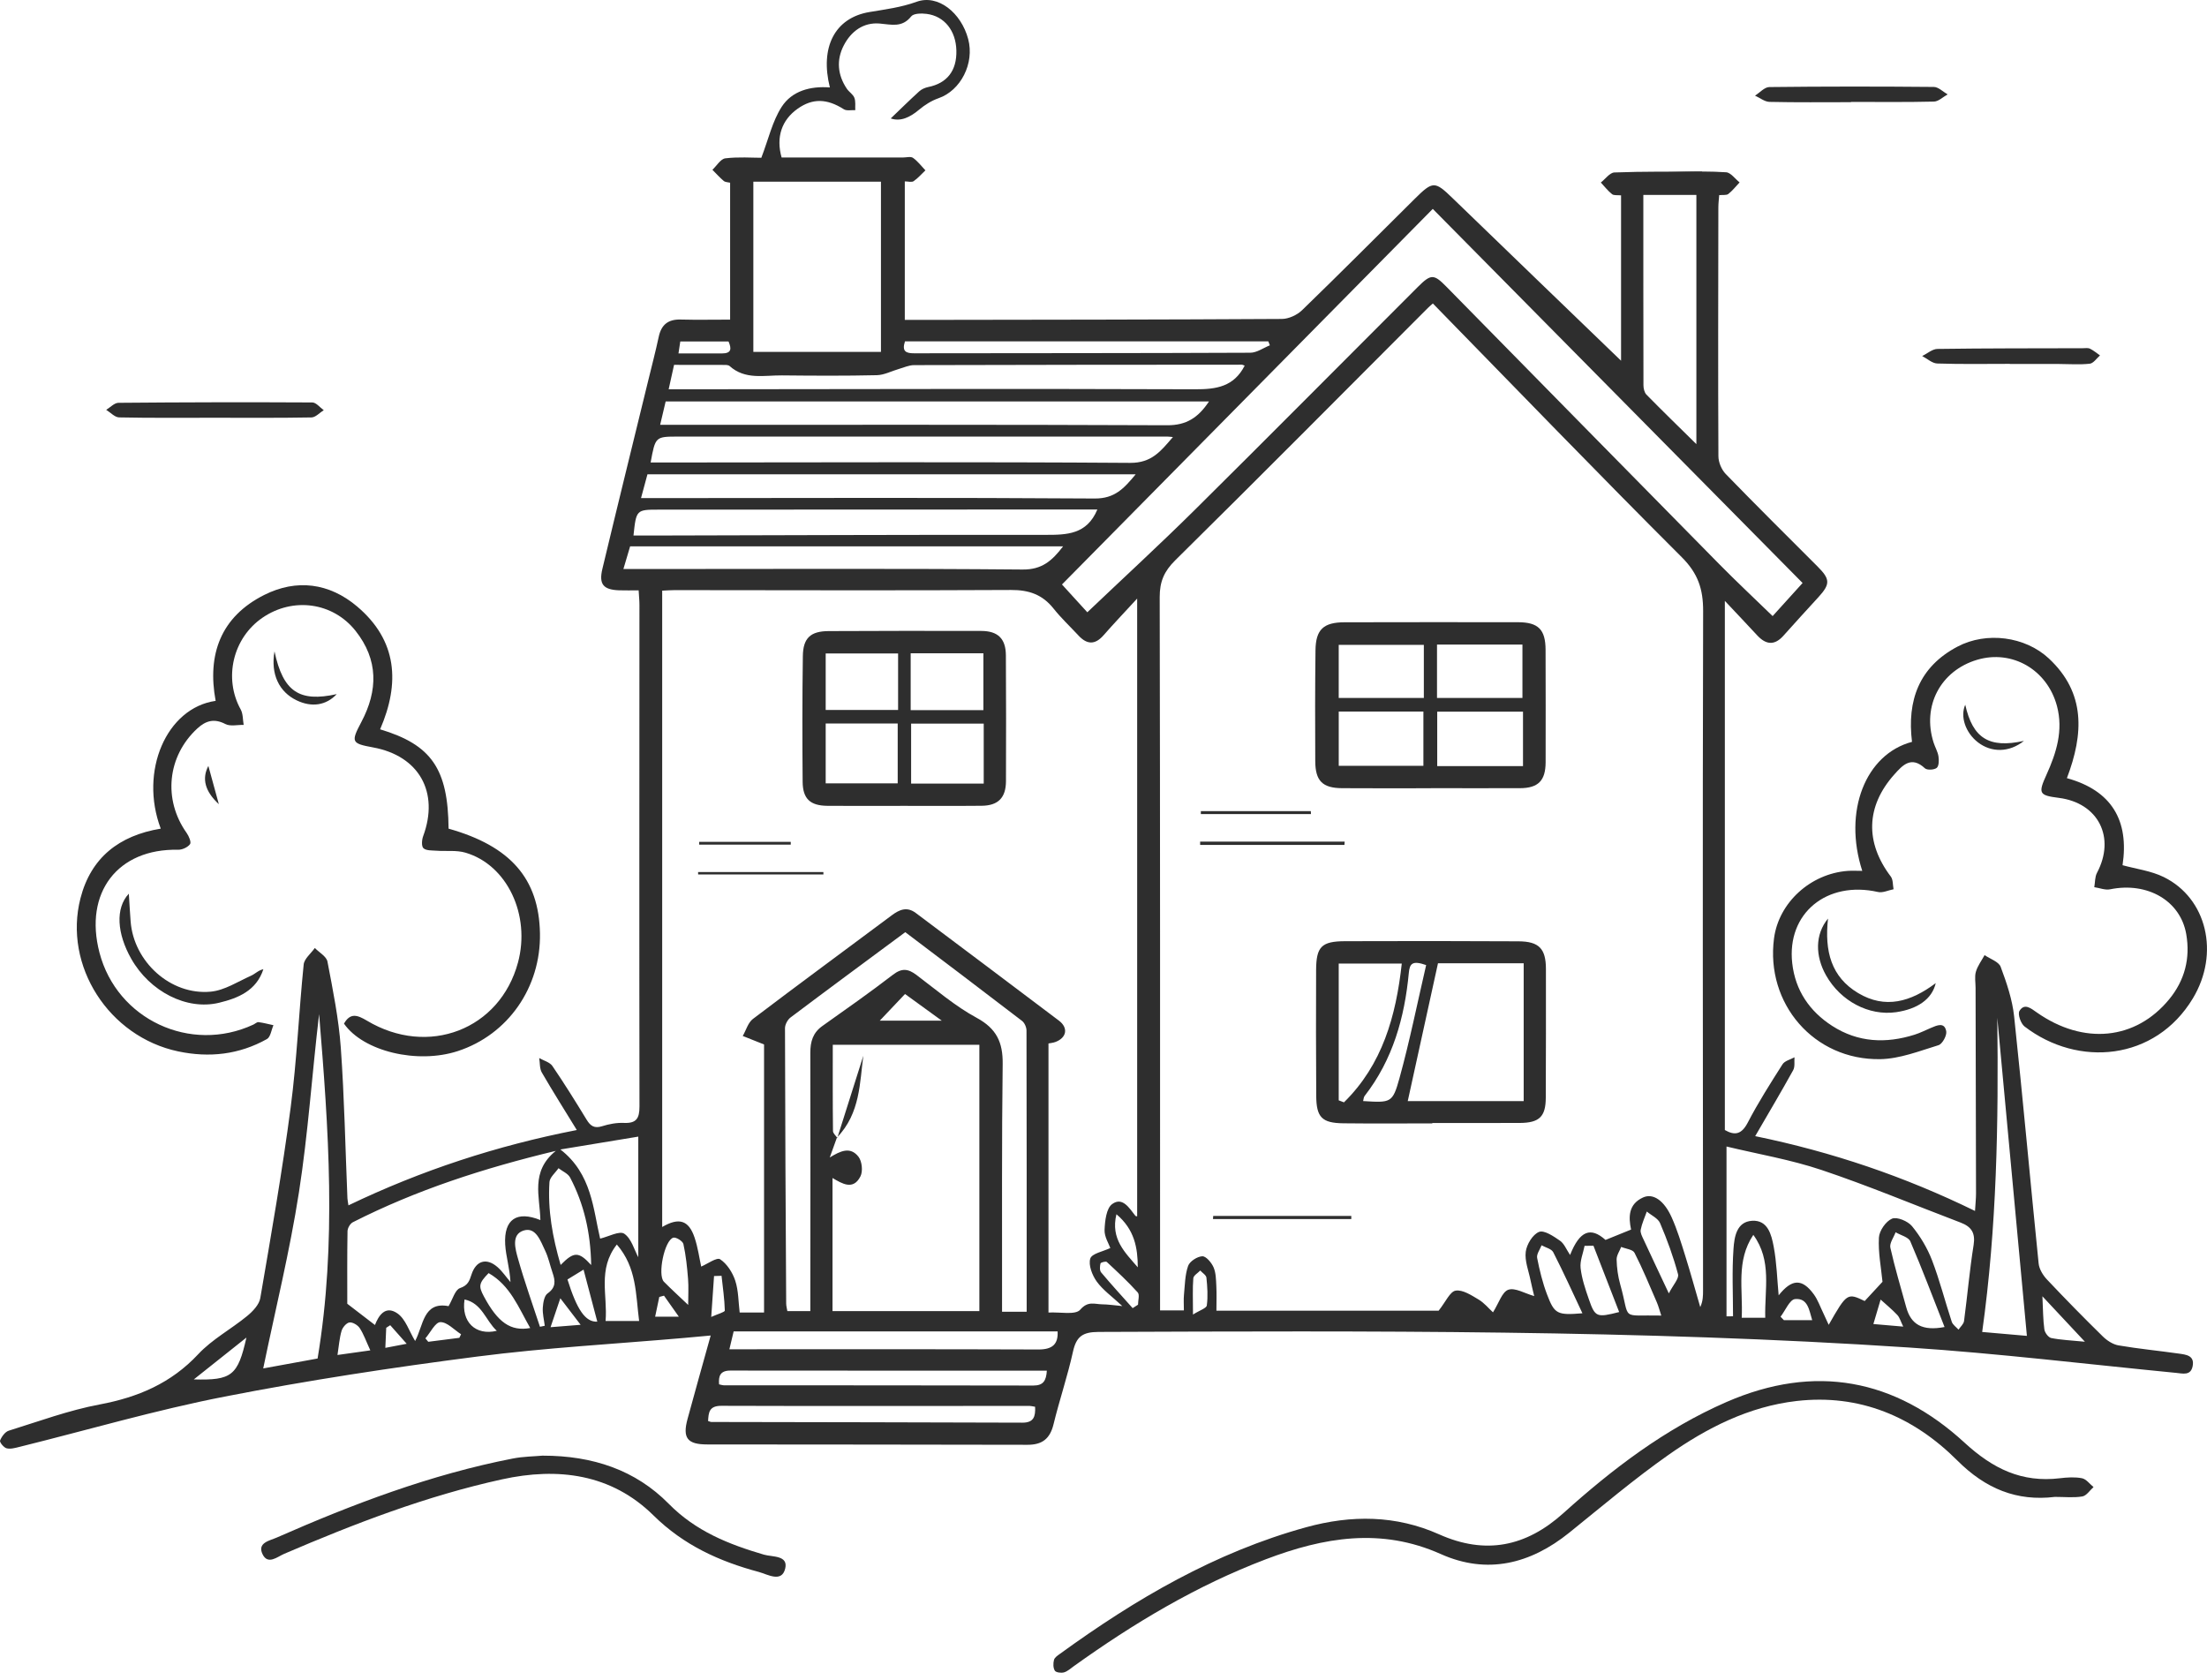
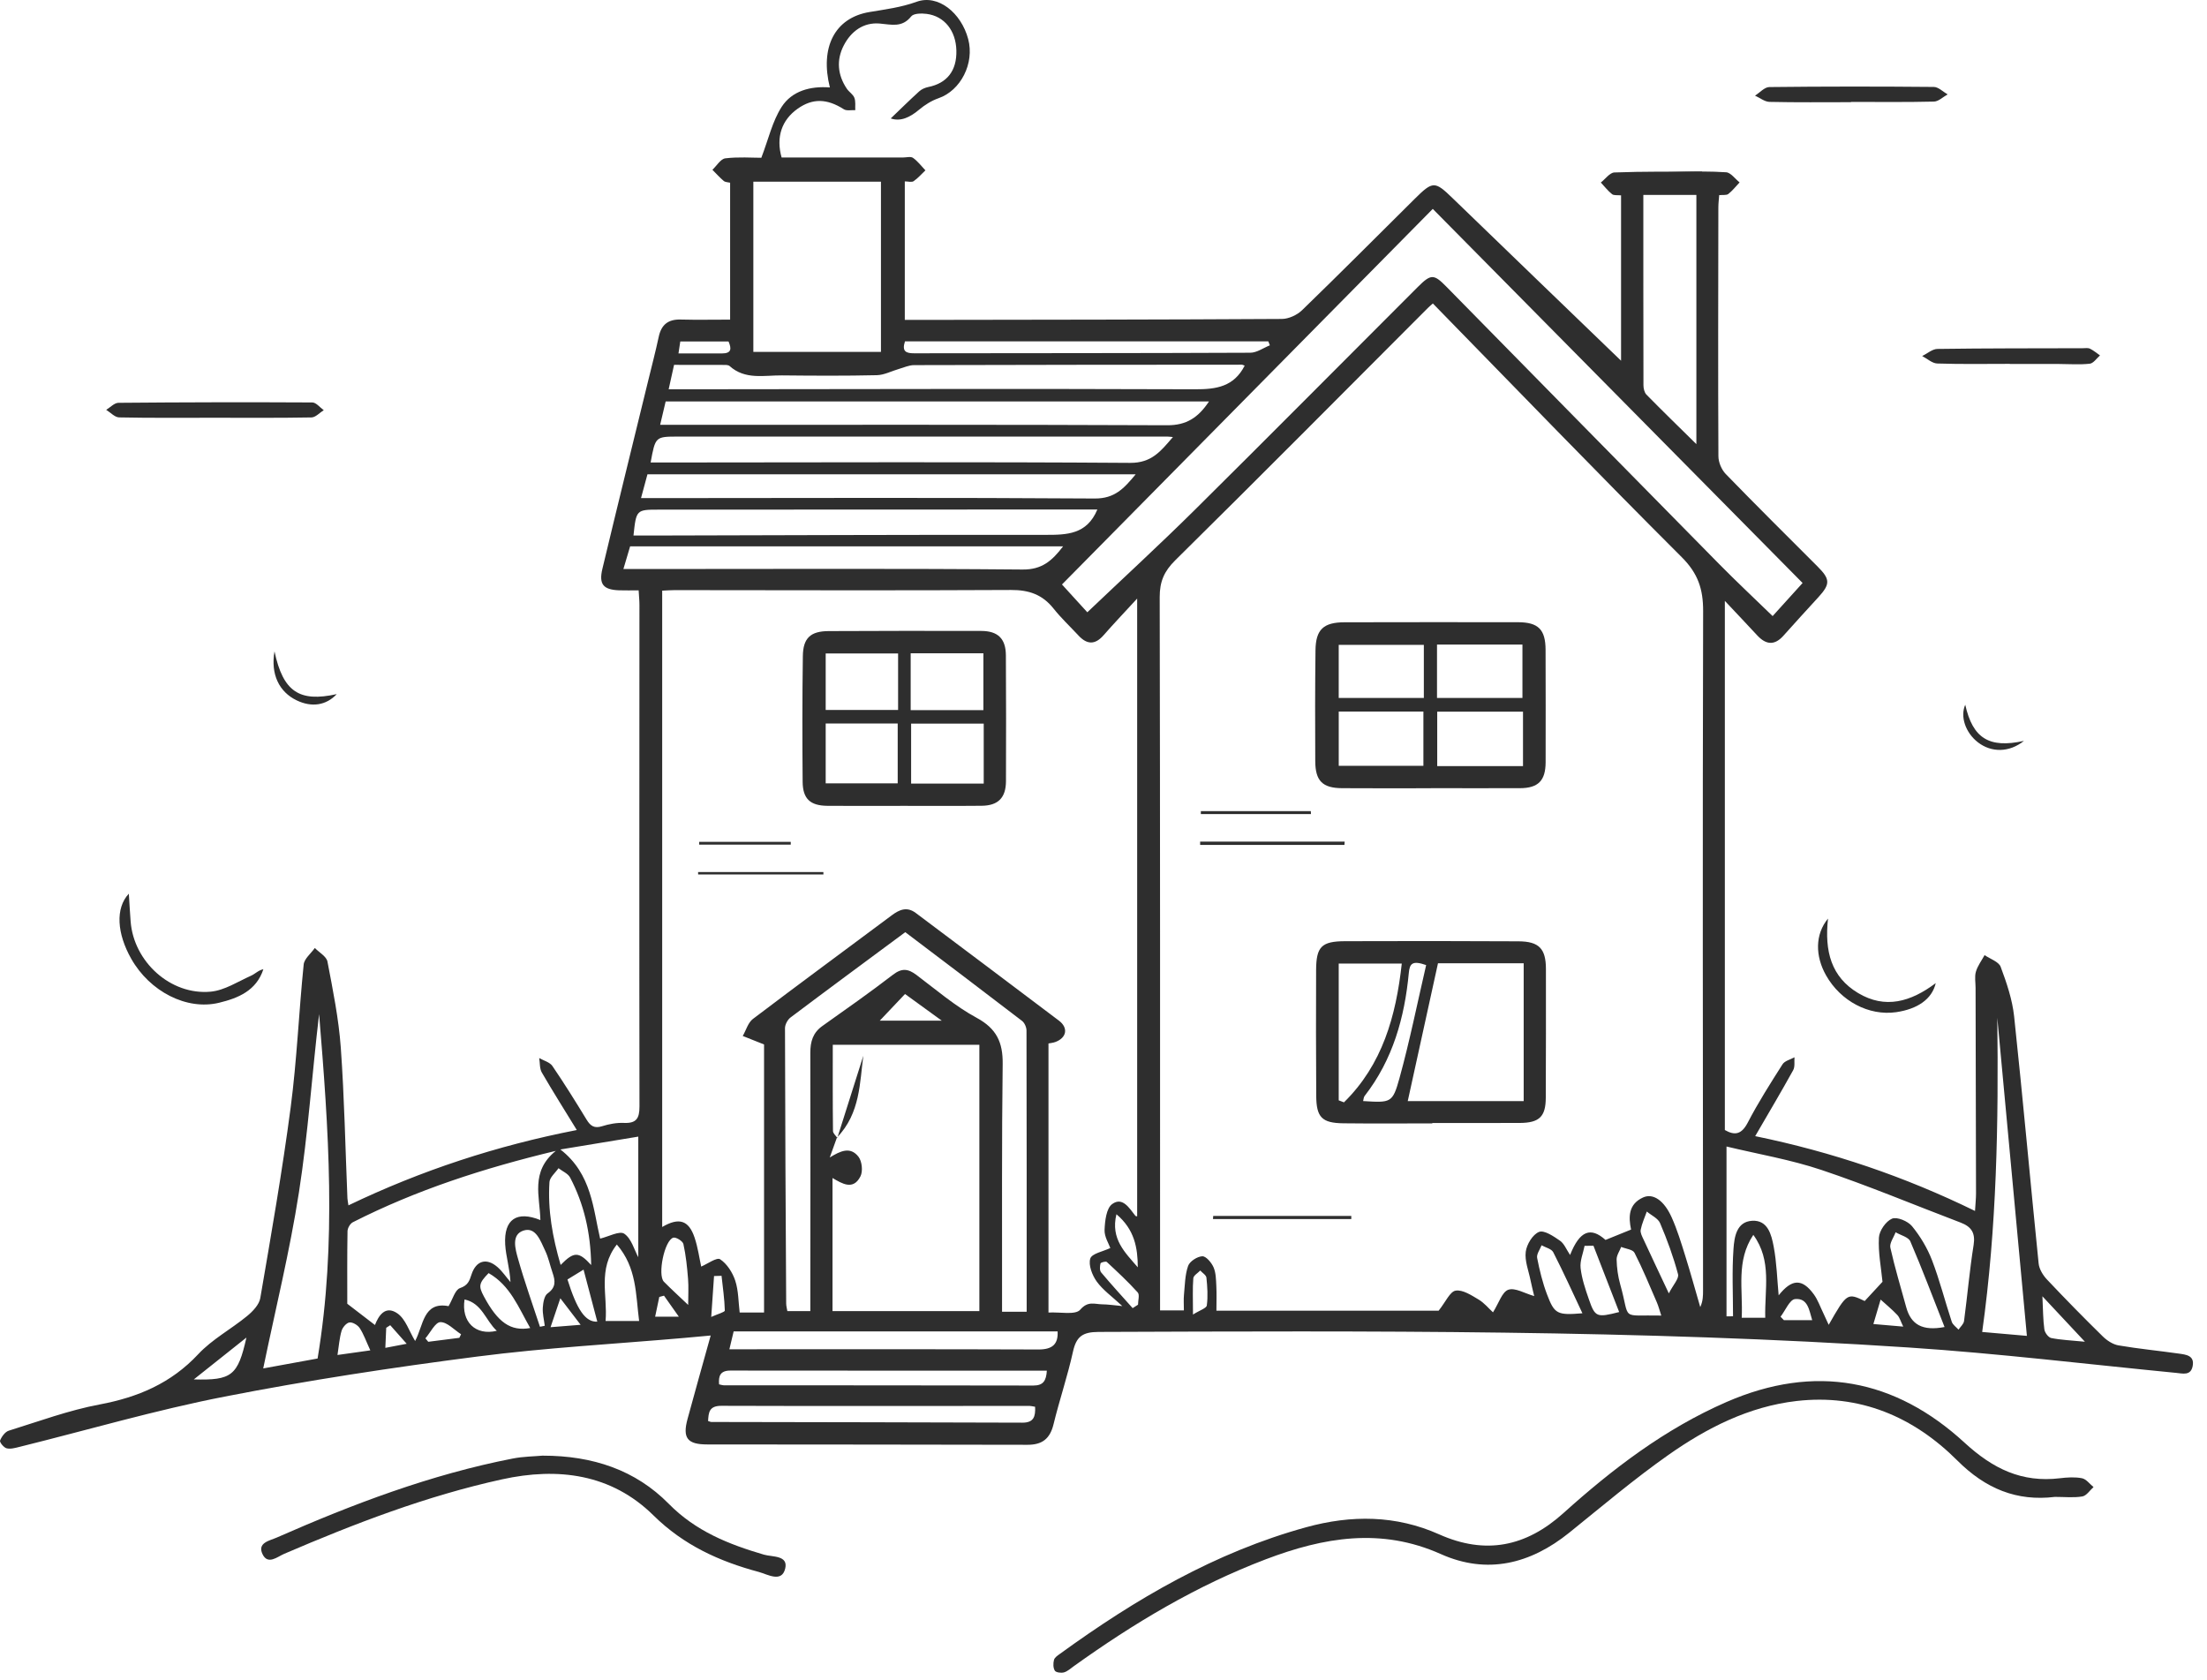
<svg xmlns="http://www.w3.org/2000/svg" width="243" height="185" viewBox="0 0 243 185" fill="none">
  <g clip-path="url(#clip0_409_1155)">
    <path d="M189.292 21.465C189.26 21.911 189.198 22.38 189.198 22.853C189.185 31.979 189.158 41.101 189.204 50.227C189.204 50.888 189.547 51.709 190.008 52.185C193.339 55.62 196.738 58.987 200.119 62.37C201.523 63.775 201.539 64.303 200.2 65.766C198.917 67.171 197.63 68.569 196.366 69.99C195.373 71.105 194.433 70.987 193.476 69.954C192.379 68.768 191.265 67.598 189.913 66.157V124.418C191.036 125.063 191.768 124.88 192.434 123.603C193.584 121.393 194.926 119.281 196.265 117.179C196.507 116.798 197.13 116.661 197.581 116.41C197.542 116.889 197.65 117.446 197.437 117.828C196.128 120.194 194.75 122.518 193.254 125.092C201.748 126.839 209.681 129.528 217.457 133.328C217.503 132.539 217.568 131.976 217.568 131.412C217.558 123.864 217.539 116.315 217.519 108.771C217.519 108.174 217.395 107.539 217.555 106.988C217.744 106.339 218.182 105.766 218.512 105.159C219.123 105.583 220.066 105.88 220.282 106.45C220.942 108.213 221.565 110.055 221.765 111.912C222.731 120.973 223.541 130.046 224.462 139.11C224.524 139.729 224.939 140.407 225.38 140.876C227.388 143.008 229.443 145.1 231.533 147.15C231.997 147.603 232.646 148.027 233.264 148.131C235.455 148.506 237.676 148.718 239.88 149.031C240.674 149.145 241.657 149.226 241.419 150.422C241.206 151.482 240.36 151.231 239.586 151.156C229.795 150.201 220.021 149.014 210.21 148.366C180.484 146.397 150.713 146.538 120.945 146.648C119.187 146.655 118.505 147.167 118.139 148.822C117.545 151.514 116.65 154.138 115.997 156.82C115.611 158.401 114.759 159.079 113.136 159.075C101.379 159.043 89.625 159.053 77.868 159.036C75.673 159.036 75.131 158.326 75.703 156.224C76.509 153.255 77.345 150.292 78.25 147.043C77.146 147.144 76.215 147.232 75.285 147.313C67.701 147.975 60.089 148.385 52.548 149.36C43.237 150.559 33.939 151.97 24.729 153.77C17.133 155.252 9.674 157.439 2.149 159.304C1.682 159.418 1.159 159.571 0.725 159.46C0.415 159.382 -0.062 158.789 0.007 158.609C0.176 158.179 0.559 157.648 0.967 157.521C4.282 156.491 7.57 155.275 10.964 154.636C15.199 153.841 18.831 152.303 21.829 149.096C23.364 147.453 25.454 146.339 27.215 144.892C27.832 144.383 28.534 143.65 28.658 142.926C29.857 135.936 31.081 128.948 32.005 121.918C32.691 116.707 32.904 111.433 33.436 106.196C33.501 105.554 34.239 104.98 34.664 104.374C35.147 104.873 35.947 105.306 36.055 105.876C36.653 109.008 37.293 112.16 37.522 115.334C37.917 120.855 38.021 126.396 38.253 131.93C38.263 132.129 38.309 132.328 38.364 132.712C46.405 128.853 54.71 126.135 63.508 124.418C62.169 122.231 60.872 120.184 59.657 118.085C59.403 117.645 59.458 117.029 59.37 116.495C59.863 116.778 60.533 116.948 60.823 117.371C62.139 119.298 63.371 121.282 64.586 123.274C65.007 123.968 65.435 124.268 66.287 124.001C67.055 123.759 67.897 123.6 68.694 123.635C70.066 123.697 70.412 123.14 70.409 121.823C70.379 103.412 70.402 84.998 70.405 66.587C70.405 66.112 70.353 65.636 70.317 64.997C69.54 64.997 68.848 65.02 68.159 64.994C66.431 64.928 65.918 64.335 66.326 62.628C67.976 55.734 69.674 48.851 71.356 41.965C71.754 40.335 72.179 38.712 72.531 37.073C72.819 35.743 73.57 35.146 74.938 35.182C76.718 35.228 78.501 35.192 80.389 35.192V20.115C80.151 20.057 79.857 20.066 79.687 19.923C79.243 19.548 78.851 19.108 78.439 18.694C78.913 18.254 79.347 17.495 79.863 17.433C81.307 17.257 82.79 17.371 83.825 17.371C84.609 15.331 85.04 13.359 86.062 11.769C87.198 10.002 89.233 9.461 91.372 9.627C90.268 5.224 91.895 1.968 95.726 1.326C97.489 1.03 99.191 0.821 100.922 0.195C103.279 -0.659 105.833 1.408 106.601 4.299C107.316 6.984 105.775 9.97 103.338 10.814C102.568 11.081 101.823 11.55 101.196 12.078C100.177 12.935 99.145 13.411 98.074 13.04C99.099 12.059 100.131 11.039 101.206 10.061C101.467 9.823 101.843 9.657 102.189 9.585C104.276 9.168 105.36 7.783 105.301 5.55C105.246 3.38 103.985 1.776 102.022 1.528C101.46 1.457 100.595 1.466 100.327 1.805C99.318 3.073 98.149 2.702 96.852 2.591C95.059 2.438 93.704 3.458 92.907 4.993C92.074 6.593 92.215 8.252 93.243 9.774C93.485 10.129 93.926 10.387 94.07 10.765C94.227 11.172 94.145 11.671 94.168 12.13C93.743 12.104 93.221 12.228 92.91 12.029C91.055 10.85 89.481 10.797 87.819 11.974C86.065 13.216 85.425 15.109 86.059 17.342C90.49 17.342 94.948 17.342 99.406 17.342C99.788 17.342 100.272 17.202 100.526 17.381C101.046 17.746 101.444 18.287 101.892 18.756C101.464 19.16 101.072 19.62 100.592 19.949C100.383 20.092 99.991 19.972 99.622 19.972V35.221C100.295 35.221 100.879 35.221 101.46 35.221C114.687 35.202 127.911 35.195 141.137 35.117C141.892 35.114 142.819 34.684 143.368 34.149C147.545 30.101 151.65 25.979 155.778 21.882C157.774 19.903 157.986 19.93 159.952 21.833C166.199 27.882 172.467 33.908 178.486 39.716V21.51C178.087 21.468 177.695 21.54 177.493 21.377C177.032 21.012 176.663 20.529 176.258 20.096C176.755 19.711 177.241 19.007 177.754 18.988C180.961 18.87 184.175 18.906 187.385 18.893M92.192 125.288L92.15 125.246C91.885 125.979 91.62 126.712 91.359 127.442C92.535 126.722 93.616 126.204 94.52 127.357C94.912 127.856 95.027 128.958 94.739 129.521C93.942 131.096 92.705 130.313 91.663 129.701V144.357H107.832V115.035H91.692C91.692 118.255 91.679 121.39 91.715 124.525C91.715 124.783 92.025 125.034 92.192 125.288ZM157.764 33.413C157.509 33.641 157.346 33.774 157.199 33.924C147.943 43.193 138.717 52.492 129.397 61.692C128.169 62.905 127.685 64.045 127.688 65.737C127.741 91.314 127.728 116.892 127.728 142.47C127.728 143.05 127.728 143.63 127.728 144.279H130.35C130.35 143.627 130.308 143.086 130.36 142.555C130.464 141.486 130.468 140.368 130.817 139.377C130.994 138.875 131.823 138.344 132.378 138.318C132.786 138.298 133.391 139.015 133.616 139.53C133.884 140.146 133.887 140.896 133.923 141.593C133.969 142.49 133.933 143.389 133.933 144.308H158.401C159.188 143.321 159.648 142.203 160.272 142.102C161.043 141.975 162.003 142.607 162.787 143.073C163.427 143.454 163.923 144.07 164.384 144.491C165.034 143.464 165.383 142.245 166.072 142.004C166.817 141.747 167.878 142.408 168.923 142.701C168.783 142.102 168.636 141.538 168.521 140.971C168.309 139.918 167.862 138.83 167.992 137.816C168.097 137.005 168.763 135.909 169.455 135.636C170.02 135.414 171.062 136.118 171.761 136.604C172.231 136.93 172.473 137.588 172.872 138.175C173.946 135.469 175.151 135.069 176.774 136.519C177.774 136.115 178.672 135.75 179.589 135.378C179.289 133.977 179.299 132.572 180.912 131.842C182.006 131.347 183.215 132.155 184.057 134.032C184.674 135.404 185.112 136.864 185.563 138.305C186.144 140.163 186.66 142.043 187.205 143.914C187.512 143.249 187.512 142.656 187.512 142.063C187.499 117.137 187.454 92.211 187.522 67.288C187.529 64.857 186.957 63.133 185.171 61.35C175.981 52.175 166.964 42.825 157.764 33.413ZM84.132 114.999C83.178 114.621 82.479 114.344 81.78 114.063C82.146 113.428 82.362 112.594 82.901 112.186C87.963 108.347 93.087 104.583 98.181 100.782C99.034 100.147 99.857 99.788 100.837 100.525C106.088 104.475 111.359 108.406 116.594 112.375C117.653 113.177 117.437 114.262 116.212 114.722C115.941 114.823 115.644 114.846 115.442 114.888V144.514C116.722 144.439 118.407 144.813 118.936 144.201C119.788 143.21 120.523 143.598 121.349 143.608C121.999 143.614 122.649 143.715 123.57 143.8C122.434 142.741 121.425 142.033 120.749 141.091C120.252 140.397 119.821 139.279 120.046 138.566C120.223 138.012 121.457 137.793 122.251 137.409C122.091 136.949 121.588 136.173 121.617 135.421C121.656 134.43 121.81 133.032 122.46 132.566C123.596 131.747 124.338 133.009 125.007 133.859C125.056 133.921 125.19 133.915 125.206 133.918V65.903C123.753 67.484 122.6 68.693 121.503 69.948C120.572 71.01 119.687 70.981 118.756 69.983C117.832 68.989 116.833 68.051 115.99 66.992C114.772 65.463 113.289 64.948 111.323 64.958C98.972 65.026 86.617 64.981 74.266 64.974C73.844 64.974 73.42 65.01 72.91 65.033V135.095C74.755 134.009 75.833 134.348 76.473 136.252C76.846 137.356 77.002 138.533 77.205 139.452C77.894 139.162 78.923 138.406 79.288 138.647C80.046 139.146 80.66 140.11 80.954 141.003C81.317 142.108 81.297 143.337 81.441 144.51H84.125V114.995L84.132 114.999ZM119.717 67.415C123.691 63.635 127.692 59.962 131.549 56.142C139.772 48.001 147.914 39.778 156.101 31.601C157.568 30.134 157.875 30.163 159.266 31.578C169.282 41.769 179.296 51.967 189.325 62.142C191.219 64.065 193.192 65.906 195.174 67.832C196.239 66.656 197.32 65.46 198.473 64.189C184.926 50.487 171.431 36.835 157.754 23C144.041 36.89 130.429 50.679 116.928 64.352C117.862 65.378 118.946 66.568 119.72 67.415H119.717ZM190.089 144.931C190.331 144.931 190.573 144.931 190.814 144.927C190.814 142.447 190.687 139.961 190.866 137.493C190.958 136.216 191.19 134.508 192.921 134.41C194.652 134.312 195.043 135.952 195.288 137.242C195.625 139.019 195.671 140.854 195.837 142.62C197.287 140.801 198.417 140.736 199.714 142.516C200.151 143.119 200.403 143.855 200.733 144.533C200.925 144.934 201.105 145.341 201.347 145.866C203.345 142.363 203.401 142.33 205.311 143.246C206 142.499 206.65 141.799 207.271 141.127C207.121 139.582 206.787 137.914 206.876 136.265C206.915 135.512 207.637 134.469 208.316 134.179C208.861 133.947 210.063 134.449 210.517 135C211.428 136.111 212.206 137.409 212.722 138.751C213.571 140.961 214.152 143.275 214.897 145.53C215.008 145.863 215.386 146.111 215.641 146.397C215.85 146.081 216.203 145.785 216.249 145.449C216.621 142.659 216.859 139.85 217.304 137.07C217.516 135.73 217.042 135.056 215.873 134.609C210.769 132.67 205.723 130.548 200.55 128.814C197.137 127.67 193.541 127.064 190.096 126.233V144.931H190.089ZM82.946 38.745H96.996V20.005H82.946V38.745ZM113.041 144.426C113.041 133.977 113.048 123.72 113.022 113.464C113.022 113.102 112.809 112.616 112.528 112.401C108.273 109.132 103.988 105.899 99.674 102.634C95.396 105.805 91.202 108.894 87.042 112.026C86.715 112.271 86.431 112.809 86.431 113.206C86.447 123.303 86.503 133.403 86.562 143.5C86.562 143.806 86.653 144.113 86.692 144.357H89.22C89.22 143.425 89.22 142.613 89.22 141.805C89.223 133.172 89.243 124.538 89.22 115.905C89.22 114.676 89.507 113.698 90.559 112.955C93.172 111.104 95.794 109.259 98.332 107.31C99.305 106.561 100.001 106.665 100.902 107.34C103.07 108.973 105.161 110.778 107.528 112.059C109.726 113.249 110.428 114.761 110.399 117.143C110.291 125.614 110.34 134.084 110.33 142.555C110.33 143.177 110.33 143.8 110.33 144.426H113.041ZM61.186 126.715C53.214 128.632 45.83 131.027 38.851 134.57C38.553 134.72 38.269 135.215 38.263 135.557C38.217 138.315 38.237 141.075 38.237 143.546C39.226 144.305 40.248 145.09 41.284 145.886C41.659 144.918 42.397 143.663 43.759 144.608C44.657 145.231 45.053 146.573 45.706 147.646C46.627 145.961 46.575 143.272 49.39 143.81C49.85 143.034 50.105 142.007 50.65 141.822C51.522 141.522 51.685 141.033 51.917 140.319C52.42 138.784 53.573 138.461 54.772 139.504C55.317 139.98 55.732 140.606 56.206 141.163C56.13 139.648 55.703 138.344 55.624 137.021C55.464 134.251 56.898 133.279 59.498 134.332C59.452 131.754 58.371 128.994 61.189 126.719L61.186 126.715ZM133.12 44.2H73.292C73.077 45.113 72.878 45.957 72.685 46.775C91.431 46.775 109.978 46.742 128.525 46.821C130.644 46.831 131.947 45.96 133.116 44.2H133.12ZM71.637 50.921C72.355 50.921 72.95 50.921 73.544 50.921C90.507 50.914 107.47 50.846 124.432 50.963C126.817 50.979 127.816 49.659 129.145 48.118C128.792 48.089 128.636 48.066 128.482 48.066C110.539 48.066 92.6 48.066 74.658 48.069C72.159 48.069 72.159 48.079 71.637 50.921ZM180.938 21.465C180.938 28.534 180.935 35.476 180.951 42.418C180.951 42.766 181.053 43.216 181.278 43.447C183.041 45.243 184.847 46.997 186.778 48.9V21.465H180.935H180.938ZM120.82 56.096C120.402 56.096 119.978 56.096 119.557 56.096C103.893 56.099 88.227 56.106 72.564 56.112C70.053 56.112 70.053 56.122 69.749 58.964C70.458 58.964 71.153 58.964 71.846 58.964C86.258 58.932 100.673 58.87 115.086 58.889C117.466 58.893 119.671 58.857 120.824 56.096H120.82ZM137.045 40.26C136.915 40.214 136.82 40.153 136.725 40.153C124.697 40.159 112.672 40.166 100.644 40.201C100.086 40.201 99.52 40.465 98.965 40.625C98.155 40.856 97.359 41.29 96.545 41.309C93.064 41.388 89.579 41.368 86.098 41.332C84.129 41.313 82.048 41.844 80.334 40.302C80.167 40.153 79.814 40.182 79.546 40.179C77.809 40.169 76.072 40.172 74.217 40.172C74.021 41.055 73.841 41.867 73.622 42.861C74.347 42.861 74.883 42.861 75.418 42.861C94.138 42.844 112.858 42.792 131.578 42.861C133.923 42.871 135.853 42.577 137.045 40.26ZM70.582 54.842C71.385 54.842 71.976 54.842 72.571 54.842C88.557 54.835 104.54 54.776 120.526 54.887C122.741 54.903 123.76 53.773 125.043 52.224H71.287C71.059 53.065 70.85 53.841 70.579 54.842H70.582ZM28.981 150.667C30.761 150.341 32.868 149.956 34.968 149.575C37.09 136.845 36.173 124.255 35.134 111.658C34.36 118.202 33.926 124.792 32.913 131.291C31.904 137.78 30.32 144.184 28.981 150.667ZM117.052 60.154H69.38L68.639 62.65C70.062 62.65 71.258 62.65 72.45 62.65C85.83 62.65 99.21 62.585 112.59 62.706C114.72 62.725 115.824 61.757 117.052 60.154ZM80.304 148.558C91.82 148.558 103.074 148.539 114.328 148.581C115.866 148.588 116.523 148.007 116.447 146.59H80.778C80.608 147.294 80.474 147.861 80.308 148.558H80.304ZM223.169 147.082C222.068 135.251 220.991 123.655 219.91 112.059C220.05 123.616 219.861 135.121 218.247 146.652C219.838 146.792 221.34 146.922 223.166 147.082H223.169ZM113.969 154.887C113.665 154.839 113.508 154.793 113.351 154.793C102.045 154.796 90.739 154.822 79.432 154.783C78.074 154.78 78.015 155.513 77.963 156.458C78.129 156.507 78.234 156.563 78.335 156.563C89.749 156.585 101.163 156.598 112.581 156.638C113.818 156.641 114.024 155.966 113.969 154.884V154.887ZM66.078 136.375C66.999 136.157 68.214 135.486 68.733 135.834C69.527 136.372 69.837 137.614 70.278 138.422V125.144C67.339 125.63 64.553 126.086 61.702 126.559C65.18 129.254 65.307 133.165 66.078 136.375ZM115.262 150.911C103.56 150.911 91.993 150.918 80.425 150.902C79.298 150.902 79.096 151.491 79.174 152.42C79.4 152.466 79.556 152.525 79.716 152.525C91.072 152.531 102.424 152.525 113.779 152.551C114.877 152.551 115.193 152.016 115.262 150.908V150.911ZM99.641 37.584C99.272 38.718 99.782 38.898 100.654 38.898C112.992 38.878 125.327 38.891 137.666 38.836C138.384 38.833 139.099 38.305 139.818 38.021L139.648 37.584H99.645H99.641ZM65.092 139.279C65.026 135.668 64.292 132.556 62.773 129.652C62.541 129.209 61.931 128.961 61.493 128.622C61.147 129.13 60.533 129.623 60.497 130.154C60.298 133.234 60.84 136.232 61.728 139.273C63.188 137.793 63.704 137.767 65.089 139.279H65.092ZM214.103 146.107C212.826 142.861 211.654 139.742 210.337 136.682C210.132 136.203 209.273 136.004 208.714 135.675C208.505 136.245 208.025 136.874 208.136 137.373C208.626 139.576 209.286 141.743 209.883 143.927C210.409 145.853 211.676 146.57 214.106 146.107H214.103ZM59.452 146.081L59.981 145.97C59.899 145.306 59.723 144.634 59.765 143.976C59.801 143.428 59.925 142.662 60.298 142.402C61.235 141.743 61.143 141.013 60.84 140.137C60.559 139.325 60.392 138.465 60.023 137.699C59.524 136.662 59.014 135.072 57.669 135.479C56.258 135.906 56.738 137.529 57.045 138.618C57.754 141.131 58.639 143.598 59.452 146.081ZM70.37 145.442C69.987 142.477 70.115 139.573 67.917 137.024C65.774 139.755 66.921 142.633 66.676 145.442H70.37ZM182.914 144.849C182.725 144.276 182.607 143.81 182.418 143.373C181.627 141.548 180.873 139.703 179.965 137.933C179.776 137.565 179.002 137.497 178.499 137.288C178.319 137.754 177.983 138.223 177.996 138.683C178.019 139.596 178.143 140.528 178.391 141.404C179.547 145.501 178.29 144.748 182.917 144.846L182.914 144.849ZM193.048 135.962C191.121 138.843 191.921 141.955 191.771 145.09H194.361C194.276 141.965 195.128 138.804 193.048 135.962ZM174.23 144.592C173.149 142.297 172.137 140.055 171.017 137.871C170.824 137.497 170.171 137.356 169.733 137.109C169.557 137.575 169.165 138.083 169.246 138.5C169.511 139.866 169.847 141.235 170.341 142.535C171.16 144.699 171.474 144.82 174.233 144.595L174.23 144.592ZM183.744 142.405C184.22 141.466 184.887 140.775 184.759 140.296C184.25 138.38 183.561 136.499 182.783 134.674C182.555 134.136 181.82 133.814 181.32 133.393C181.085 134.061 180.781 134.713 180.648 135.398C180.582 135.72 180.801 136.125 180.958 136.463C181.794 138.272 182.65 140.075 183.747 142.408L183.744 142.405ZM175.448 137.158C175.122 137.161 174.795 137.167 174.469 137.171C174.309 137.989 173.943 138.826 174.031 139.618C174.162 140.782 174.55 141.929 174.939 143.047C175.625 145.032 175.804 145.09 178.277 144.458C177.326 142.001 176.386 139.579 175.445 137.158H175.448ZM58.38 146.221C57.097 143.973 56.186 141.531 53.798 140.172C52.724 141.277 52.665 141.593 53.276 142.734C54.808 145.605 56.225 146.609 58.38 146.218V146.221ZM75.771 143.679C75.771 142.63 75.83 141.711 75.758 140.805C75.654 139.517 75.523 138.223 75.245 136.969C75.177 136.653 74.432 136.186 74.135 136.271C73.159 136.548 72.375 140.387 73.1 141.121C73.913 141.945 74.772 142.724 75.775 143.679H75.771ZM96.869 112.375H103.691C102.185 111.283 100.941 110.381 99.648 109.442C98.704 110.439 97.871 111.316 96.869 112.375ZM27.133 147.268C25.281 148.741 23.426 150.214 21.339 151.876C25.516 151.99 26.186 151.475 27.133 147.268ZM224.877 142.724C224.952 144.246 224.946 145.319 225.093 146.371C225.142 146.73 225.537 147.258 225.85 147.32C226.931 147.535 228.045 147.577 229.557 147.727C227.918 145.977 226.549 144.514 224.877 142.724ZM62.482 140.876C63.531 144.217 64.452 145.583 65.765 145.517C65.272 143.65 64.791 141.825 64.252 139.788C63.42 140.296 62.94 140.593 62.479 140.873L62.482 140.876ZM124.71 144.028L125.301 143.65C125.301 143.19 125.497 142.555 125.269 142.301C124.204 141.118 123.031 140.029 121.862 138.944C121.758 138.846 121.196 138.996 121.17 139.107C121.095 139.42 121.062 139.879 121.238 140.091C122.362 141.434 123.547 142.721 124.71 144.028ZM40.774 148.679C40.301 147.652 40.039 146.883 39.605 146.225C39.386 145.892 38.825 145.557 38.475 145.605C38.139 145.654 37.718 146.153 37.606 146.534C37.371 147.336 37.316 148.19 37.159 149.187C38.416 149.011 39.448 148.865 40.771 148.679H40.774ZM125.275 139.534C125.268 137.392 124.919 135.368 122.924 133.69C122.257 136.428 123.894 137.917 125.275 139.534ZM74.703 38.914C76.441 38.914 77.956 38.907 79.471 38.914C80.588 38.92 80.539 38.357 80.216 37.597H74.903C74.84 38.008 74.785 38.37 74.703 38.911V38.914ZM51.15 143.073C50.768 145.54 52.358 147.088 54.7 146.524C53.465 145.394 53.09 143.497 51.15 143.073ZM131.35 144.735C132.104 144.259 132.832 144.041 132.875 143.731C133.009 142.731 132.937 141.691 132.832 140.674C132.803 140.391 132.388 140.15 132.153 139.886C131.885 140.169 131.412 140.433 131.389 140.736C131.297 141.854 131.353 142.982 131.353 144.732L131.35 144.735ZM206.265 145.778C207.578 145.892 208.466 145.967 209.554 146.062C209.279 145.508 209.172 145.071 208.904 144.784C208.335 144.178 207.682 143.647 207.065 143.086C206.82 143.917 206.572 144.751 206.268 145.775L206.265 145.778ZM196.046 144.973C196.17 145.1 196.291 145.227 196.415 145.354H199.531C199.198 144.295 199.077 142.894 197.643 143.031C197.052 143.089 196.575 144.292 196.046 144.973ZM50.575 147.3C50.637 147.167 50.703 147.036 50.765 146.903C50.004 146.417 49.239 145.557 48.485 145.57C47.926 145.579 47.388 146.72 46.839 147.356C46.944 147.483 47.048 147.607 47.153 147.734C48.292 147.587 49.435 147.444 50.575 147.297V147.3ZM79.445 140.469L78.619 140.495C78.524 141.861 78.43 143.229 78.309 144.999C79.037 144.667 79.811 144.468 79.805 144.292C79.772 143.014 79.582 141.743 79.445 140.469ZM63.932 145.866C63.188 144.895 62.623 144.155 61.695 142.943C61.277 144.181 61 144.999 60.618 146.127C61.927 146.023 62.757 145.957 63.932 145.863V145.866ZM73.109 142.656L72.59 142.796C72.44 143.52 72.287 144.24 72.133 144.973H74.746C74.089 144.044 73.599 143.35 73.109 142.656ZM42.427 148.402C43.217 148.252 43.818 148.134 44.778 147.952C44.024 147.101 43.495 146.505 42.966 145.908L42.525 146.192C42.495 146.87 42.463 147.548 42.427 148.402Z" fill="#2E2E2E" />
-     <path d="M17.698 91.233C15.317 84.913 18.325 77.942 23.743 77.166C22.793 72.053 24.308 67.907 29.092 65.505C32.652 63.716 36.248 64.182 39.308 66.763C43.769 70.528 44.05 75.227 41.852 80.299C47.522 82.003 49.331 84.656 49.39 91.236C56.209 93.156 59.341 96.741 59.452 102.764C59.563 108.712 55.934 113.917 50.412 115.725C45.951 117.185 40 115.761 37.874 112.704C38.567 111.485 39.341 111.743 40.392 112.372C47.143 116.416 55.046 113.353 57.032 105.977C58.439 100.75 55.843 95.222 51.245 93.879C50.242 93.586 49.112 93.746 48.044 93.664C47.551 93.628 46.924 93.668 46.623 93.39C46.392 93.179 46.441 92.468 46.591 92.064C48.384 87.224 46.143 83.222 41.081 82.293C38.7 81.856 38.616 81.706 39.785 79.497C41.63 76.013 41.666 72.643 39.151 69.462C36.656 66.31 32.27 65.714 28.916 68.002C25.631 70.241 24.599 74.68 26.503 78.115C26.767 78.594 26.728 79.243 26.829 79.813C26.15 79.796 25.36 79.999 24.817 79.718C23.586 79.079 22.662 79.344 21.725 80.207C18.416 83.261 17.936 88.032 20.552 91.712C20.8 92.061 21.081 92.732 20.924 92.944C20.666 93.293 20.062 93.57 19.608 93.56C12.959 93.413 9.223 98.282 10.954 104.892C12.877 112.241 20.964 116.025 27.887 112.815C28.083 112.724 28.286 112.518 28.465 112.541C29.017 112.61 29.563 112.76 30.108 112.877C29.876 113.398 29.788 114.181 29.39 114.402C26.329 116.116 23.047 116.481 19.621 115.761C11.992 114.151 6.953 106.336 8.86 98.902C10.01 94.43 13.103 91.999 17.691 91.236L17.698 91.233Z" fill="#2E2E2E" />
-     <path d="M205.044 95.89C202.918 89.333 205.393 83.04 210.52 81.68C209.959 77.131 211.291 73.425 215.534 71.192C218.721 69.514 222.98 70.071 225.583 72.496C229.649 76.283 229.427 80.8 227.575 85.676C232.513 87.038 234.44 90.343 233.702 95.261C235.197 95.675 236.84 95.877 238.244 96.568C242.98 98.895 244.43 104.964 241.445 109.921C237.297 116.808 228.796 117.544 222.911 113.017C222.496 112.698 222.137 111.655 222.349 111.309C222.898 110.41 223.61 111.016 224.26 111.472C229.413 115.09 235.145 114.516 238.835 110.025C240.557 107.93 241.171 105.511 240.717 102.865C240.083 99.166 236.445 97.077 232.336 97.914C231.791 98.025 231.174 97.768 230.589 97.68C230.684 97.148 230.648 96.549 230.89 96.096C232.954 92.201 231.037 88.401 226.686 87.847C224.505 87.57 224.387 87.364 225.328 85.295C226.422 82.883 227.189 80.419 226.484 77.747C225.419 73.731 221.549 71.502 217.696 72.643C213.666 73.839 211.611 77.727 212.895 81.752C213.058 82.267 213.352 82.753 213.434 83.278C213.499 83.698 213.492 84.34 213.241 84.545C212.96 84.773 212.18 84.812 211.941 84.591C210.439 83.193 209.485 84.245 208.564 85.279C205.439 88.785 205.341 92.758 208.185 96.51C208.447 96.855 208.394 97.435 208.489 97.908C207.918 98.019 207.3 98.328 206.778 98.211C201.147 96.936 196.712 100.551 197.333 106.056C197.666 109.028 199.227 111.342 201.735 112.955C204.577 114.784 207.647 114.917 210.808 113.92C211.425 113.724 212.01 113.425 212.611 113.17C213.277 112.887 214.1 112.509 214.289 113.545C214.374 114.008 213.861 114.947 213.437 115.077C211.33 115.722 209.172 116.579 207.019 116.615C199.727 116.739 194.377 110.504 195.328 103.311C195.847 99.384 199.332 96.193 203.443 95.887C203.927 95.851 204.417 95.884 205.057 95.884L205.044 95.89Z" fill="#2E2E2E" />
    <path d="M226.259 164.811C222.055 165.323 218.617 163.912 215.511 160.806C210.69 155.986 204.759 153.45 197.797 154.255C192.552 154.861 187.917 157.221 183.678 160.206C179.913 162.859 176.382 165.848 172.79 168.745C168.502 172.203 163.734 173.383 158.646 171.108C152.045 168.159 145.742 169.263 139.377 171.678C131.751 174.573 124.838 178.718 118.24 183.444C117.888 183.695 117.548 184.017 117.15 184.132C116.839 184.22 116.268 184.148 116.141 183.943C115.948 183.636 115.951 183.124 116.052 182.75C116.124 182.482 116.47 182.261 116.732 182.072C125.04 176.046 133.799 170.912 143.806 168.155C148.799 166.78 153.698 166.812 158.459 168.937C163.574 171.219 168.035 170.29 172.127 166.607C177.555 161.722 183.319 157.319 190.089 154.366C199.831 150.119 208.659 151.817 216.304 158.841C219.439 161.722 222.611 163.26 226.801 162.758C227.607 162.66 228.457 162.605 229.237 162.758C229.707 162.853 230.086 163.39 230.507 163.729C230.099 164.091 229.73 164.684 229.273 164.762C228.323 164.922 227.323 164.811 226.255 164.811H226.259Z" fill="#2E2E2E" />
    <path d="M59.768 160.271C65.268 160.271 69.971 161.852 73.635 165.574C76.604 168.589 80.222 170.029 84.109 171.17C85.036 171.44 86.82 171.219 86.451 172.715C86.062 174.289 84.517 173.337 83.541 173.073C79.204 171.91 75.281 170.134 71.953 166.852C67.319 162.276 61.444 161.523 55.262 162.882C46.966 164.704 39.076 167.738 31.293 171.079C30.526 171.408 29.491 172.34 28.903 171.111C28.305 169.856 29.693 169.632 30.448 169.299C38.851 165.603 47.41 162.351 56.46 160.587C57.626 160.359 58.838 160.353 59.759 160.268L59.768 160.271Z" fill="#2E2E2E" />
    <path d="M23.544 45.996C20.069 45.996 16.591 46.029 13.116 45.957C12.636 45.947 12.165 45.413 11.692 45.123C12.143 44.855 12.59 44.354 13.041 44.35C20.157 44.288 27.27 44.272 34.386 44.311C34.808 44.311 35.229 44.865 35.647 45.162C35.196 45.439 34.752 45.95 34.298 45.96C30.715 46.026 27.13 45.996 23.544 45.996Z" fill="#2E2E2E" />
    <path d="M221.288 40.061C218.623 40.061 215.958 40.11 213.296 40.022C212.735 40.002 212.193 39.487 211.641 39.201C212.199 38.93 212.754 38.428 213.319 38.418C218.649 38.343 223.979 38.353 229.306 38.34C229.577 38.34 229.887 38.282 230.112 38.389C230.507 38.581 230.854 38.878 231.219 39.132C230.847 39.452 230.498 40.002 230.093 40.045C228.966 40.169 227.813 40.077 226.67 40.074C224.877 40.074 223.081 40.074 221.285 40.074V40.058L221.288 40.061Z" fill="#2E2E2E" />
    <path d="M203.803 11.25C200.811 11.25 197.82 11.286 194.828 11.218C194.293 11.205 193.767 10.768 193.234 10.53C193.76 10.201 194.279 9.591 194.809 9.585C200.844 9.516 206.882 9.516 212.918 9.572C213.43 9.575 213.937 10.106 214.443 10.393C213.94 10.67 213.443 11.172 212.937 11.185C209.894 11.26 206.846 11.221 203.799 11.221V11.247L203.803 11.25Z" fill="#2E2E2E" />
    <path d="M14.184 98.397C14.259 99.58 14.311 100.515 14.383 101.454C14.723 105.893 18.785 109.601 23.204 109.184C24.729 109.041 26.189 108.076 27.649 107.424C28.093 107.226 28.449 106.825 28.998 106.714C28.233 109.07 26.235 109.895 24.119 110.406C20.555 111.27 16.493 109.171 14.448 105.56C12.884 102.8 12.675 100.003 14.184 98.397Z" fill="#2E2E2E" />
    <path d="M201.274 101.125C200.87 104.758 201.637 107.574 204.593 109.341C207.568 111.117 210.376 110.315 213.133 108.242C212.728 110.015 211.108 111.104 208.773 111.443C205.781 111.873 202.659 110.234 201.052 107.382C199.864 105.273 199.821 102.891 201.278 101.128L201.274 101.125Z" fill="#2E2E2E" />
    <path d="M30.223 71.717C31.17 76.179 32.972 77.333 37.078 76.424C35.915 77.665 34.325 77.913 32.659 77.108C30.732 76.179 29.785 74.243 30.223 71.717Z" fill="#2E2E2E" />
    <path d="M222.846 81.573C221.222 82.87 219.263 82.874 217.784 81.736C216.409 80.677 215.804 78.891 216.382 77.594C217.202 81.263 218.985 82.427 222.846 81.573Z" fill="#2E2E2E" />
-     <path d="M24.095 88.541C22.56 87.126 22.208 85.725 22.942 84.33C23.305 85.66 23.713 87.146 24.095 88.541Z" fill="#2E2E2E" />
    <path d="M157.555 86.788C154.292 86.788 151.03 86.807 147.767 86.781C145.611 86.765 144.828 85.983 144.815 83.815C144.792 79.745 144.792 75.677 144.841 71.607C144.867 69.309 145.719 68.517 148.048 68.514C154.41 68.501 160.772 68.497 167.133 68.507C169.374 68.51 170.167 69.309 170.174 71.545C170.187 75.668 170.19 79.794 170.18 83.916C170.174 85.96 169.364 86.775 167.342 86.781C164.08 86.791 160.817 86.781 157.555 86.781V86.788ZM167.689 84.35V78.353H158.244V84.35H167.689ZM158.221 70.971V76.847H167.627V70.971H158.221ZM156.722 84.32V78.34H147.401V84.32H156.722ZM147.398 71V76.844H156.771V71H147.398Z" fill="#2E2E2E" />
    <path d="M157.705 123.688C154.442 123.688 151.18 123.717 147.917 123.678C145.54 123.649 144.936 123.016 144.922 120.644C144.9 116.032 144.883 111.417 144.909 106.805C144.922 104.221 145.51 103.637 148.107 103.628C154.469 103.605 160.83 103.605 167.192 103.641C169.456 103.654 170.21 104.449 170.213 106.691C170.223 111.414 170.213 116.133 170.197 120.855C170.19 122.951 169.485 123.629 167.326 123.639C164.119 123.652 160.909 123.642 157.702 123.642V123.688H157.705ZM167.764 121.237V106.056H158.329C157.199 111.215 156.095 116.24 154.998 121.237H167.761H167.764ZM147.395 121.149C147.587 121.224 147.78 121.295 147.976 121.37C152.209 117.215 153.704 111.88 154.341 106.091H147.398V121.149H147.395ZM157.026 106.258C155.52 105.73 155.216 106.078 155.118 107.108C154.655 112.033 153.355 116.68 150.249 120.67C150.141 120.807 150.141 121.028 150.086 121.23C153.139 121.413 153.325 121.465 154.09 118.701C155.22 114.604 156.059 110.423 157.026 106.254V106.258Z" fill="#2E2E2E" />
    <path d="M148.028 93.029H132.14V92.664H148.054C148.044 92.785 148.038 92.909 148.028 93.029Z" fill="#2E2E2E" />
    <path d="M133.577 133.879H148.783V134.221H133.554C133.564 134.107 133.571 133.993 133.58 133.879H133.577Z" fill="#2E2E2E" />
    <path d="M144.341 89.629H132.218V89.31H144.328C144.331 89.418 144.335 89.522 144.341 89.629Z" fill="#2E2E2E" />
    <path d="M99.439 88.727C96.663 88.727 93.89 88.746 91.114 88.723C89.214 88.707 88.391 87.964 88.374 86.077C88.335 81.462 88.332 76.847 88.397 72.232C88.423 70.244 89.249 69.494 91.232 69.485C96.836 69.459 102.44 69.452 108.045 69.468C109.886 69.475 110.742 70.326 110.752 72.157C110.781 76.772 110.778 81.387 110.762 86.002C110.755 87.834 109.906 88.697 108.09 88.717C105.207 88.746 102.323 88.723 99.439 88.727ZM90.912 79.656V86.25H98.841V79.656H90.912ZM108.312 79.673H100.318V86.272H108.312V79.673ZM108.276 71.929H100.269V78.19H108.276V71.929ZM98.884 71.945H90.912V78.167H98.884V71.945Z" fill="#2E2E2E" />
    <path d="M76.862 96.014H90.657L90.663 96.278H76.868L76.862 96.014Z" fill="#2E2E2E" />
    <path d="M87.065 92.996H76.983V92.69H87.065V92.996Z" fill="#2E2E2E" />
    <path d="M92.192 125.288C93.188 122.146 94.181 119.008 95.056 116.241C94.658 119.128 94.743 122.58 92.149 125.246L92.192 125.288Z" fill="#2E2E2E" />
    <path d="M180.376 19.017C183.587 19.047 186.683 18.747 190.047 18.968C190.559 18.991 191.039 19.695 191.536 20.083C191.128 20.517 190.755 20.996 190.295 21.357C190.089 21.517 189.697 21.442 189.302 21.485" fill="#2E2E2E" />
  </g>
  <defs>
    <clipPath id="clip0_409_1155">
      <rect width="242.999" height="184.168" fill="white" />
    </clipPath>
  </defs>
</svg>